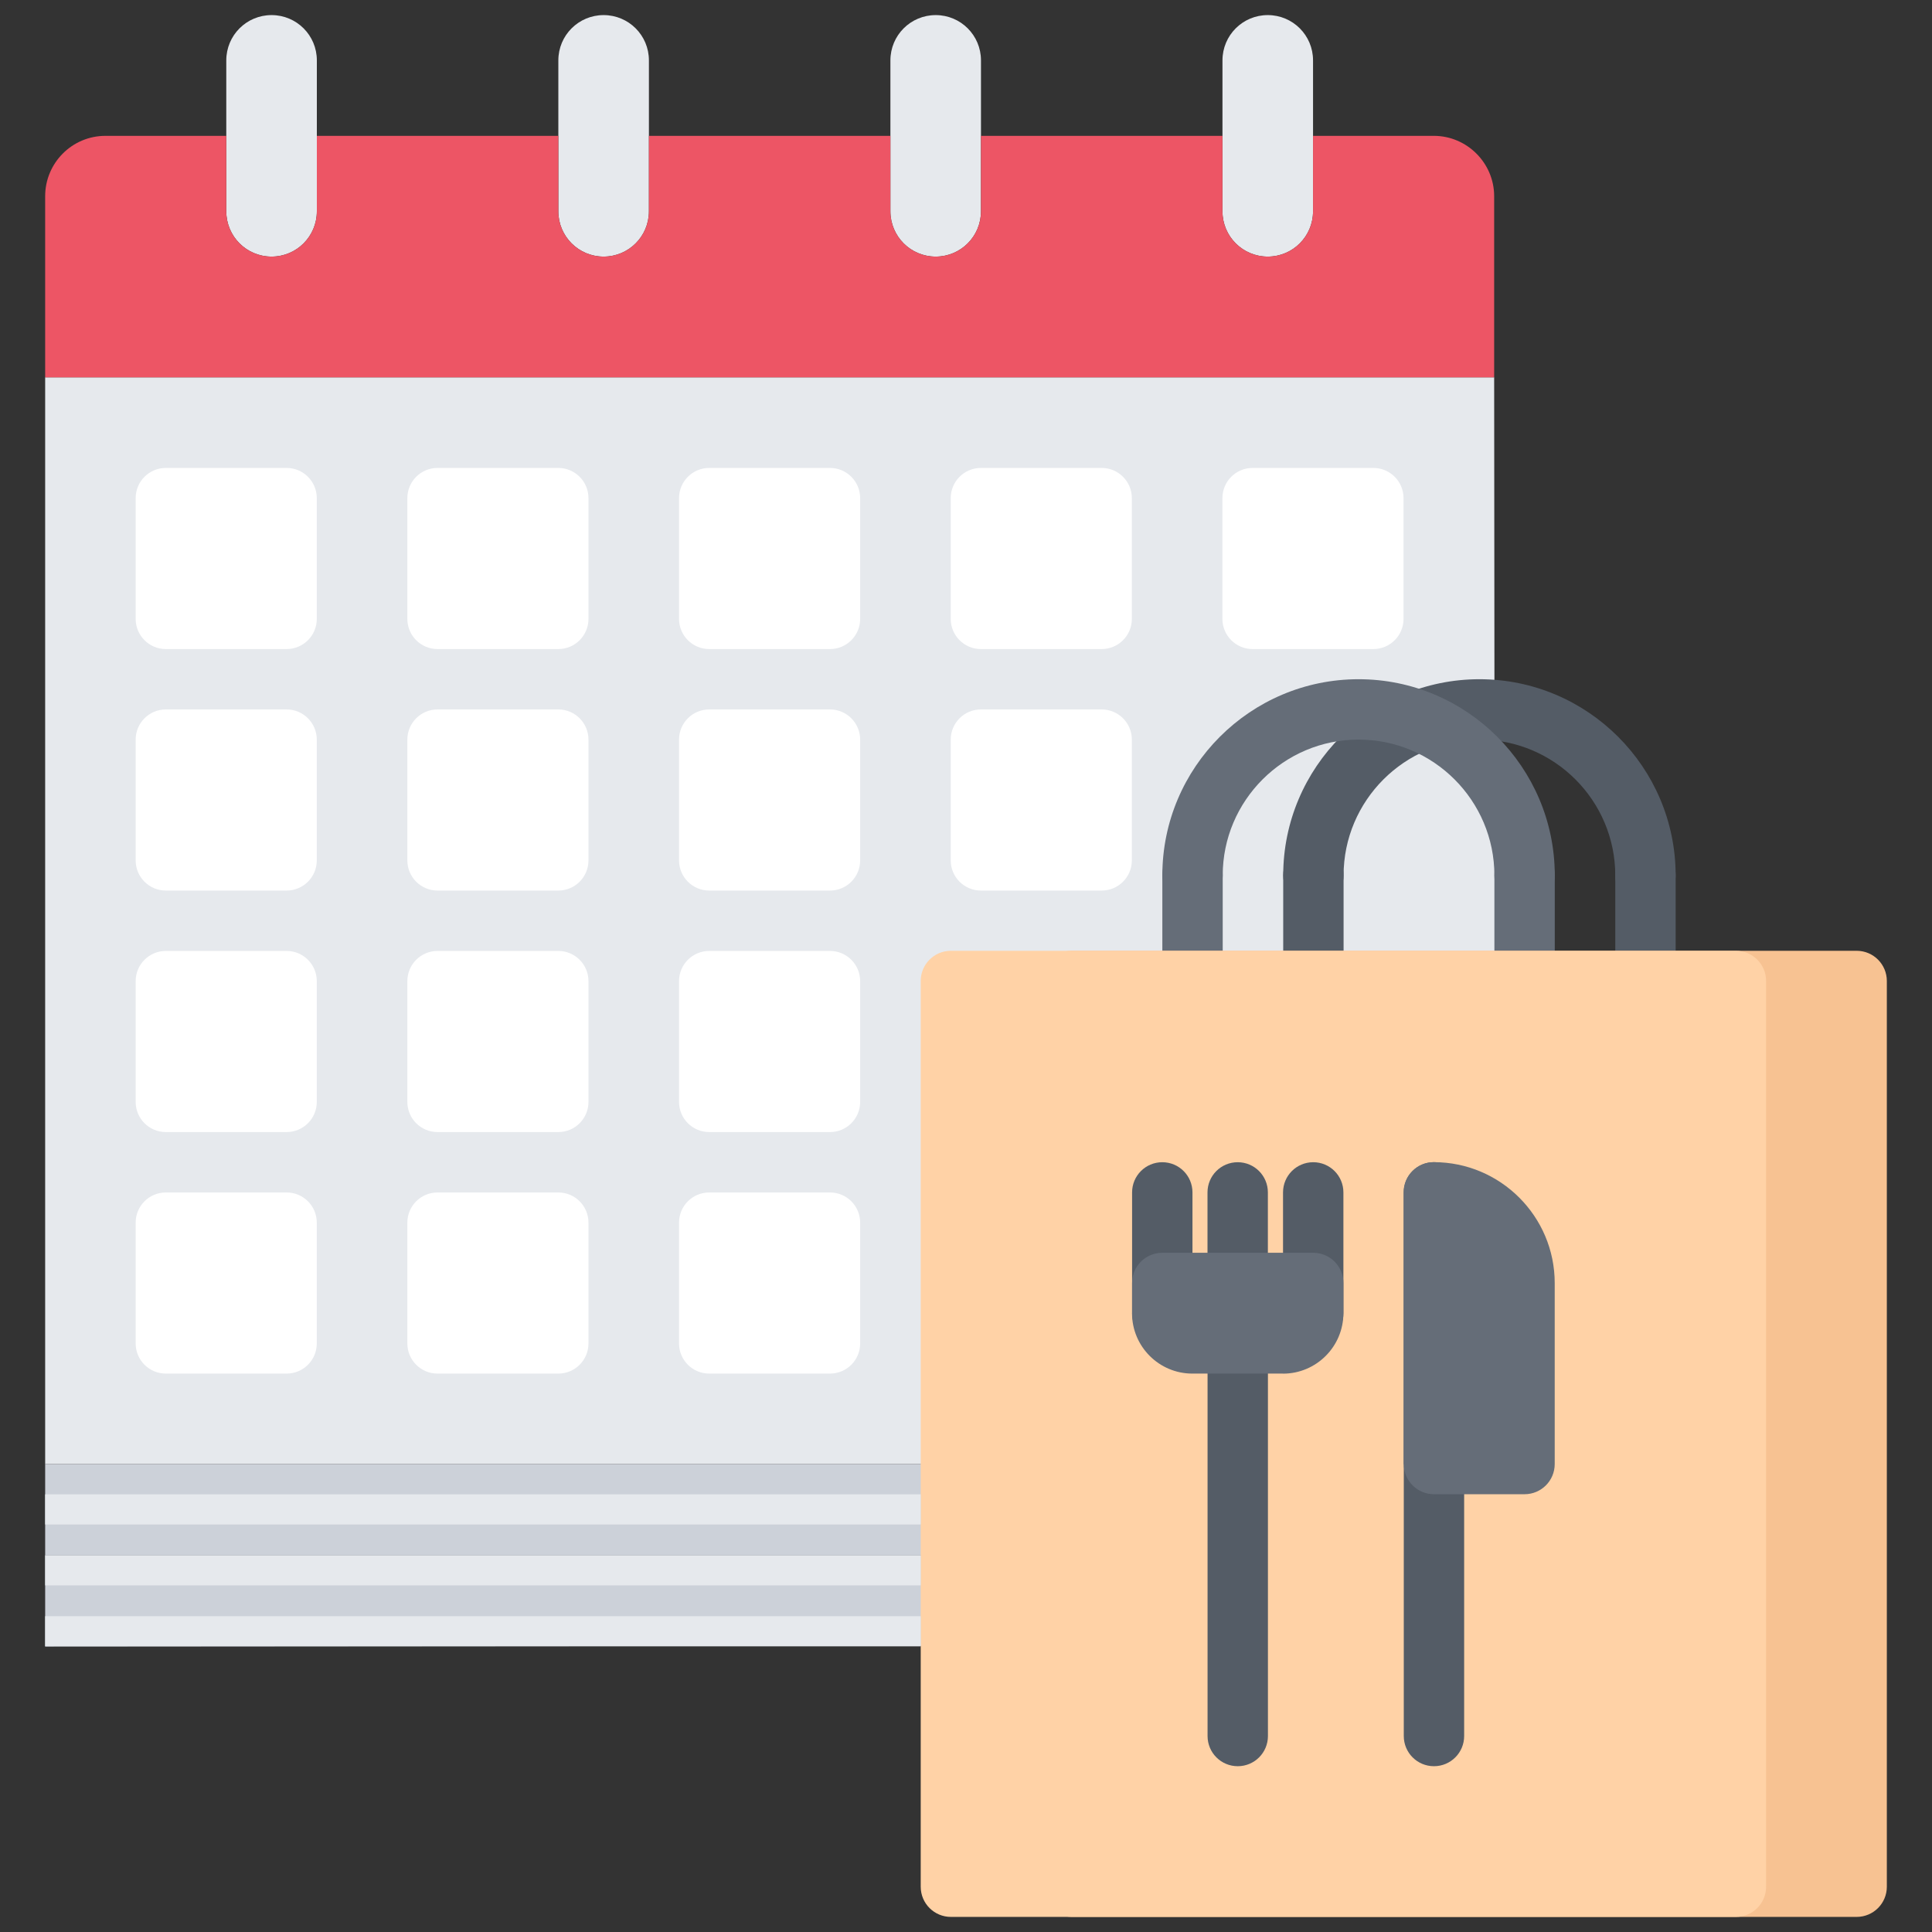
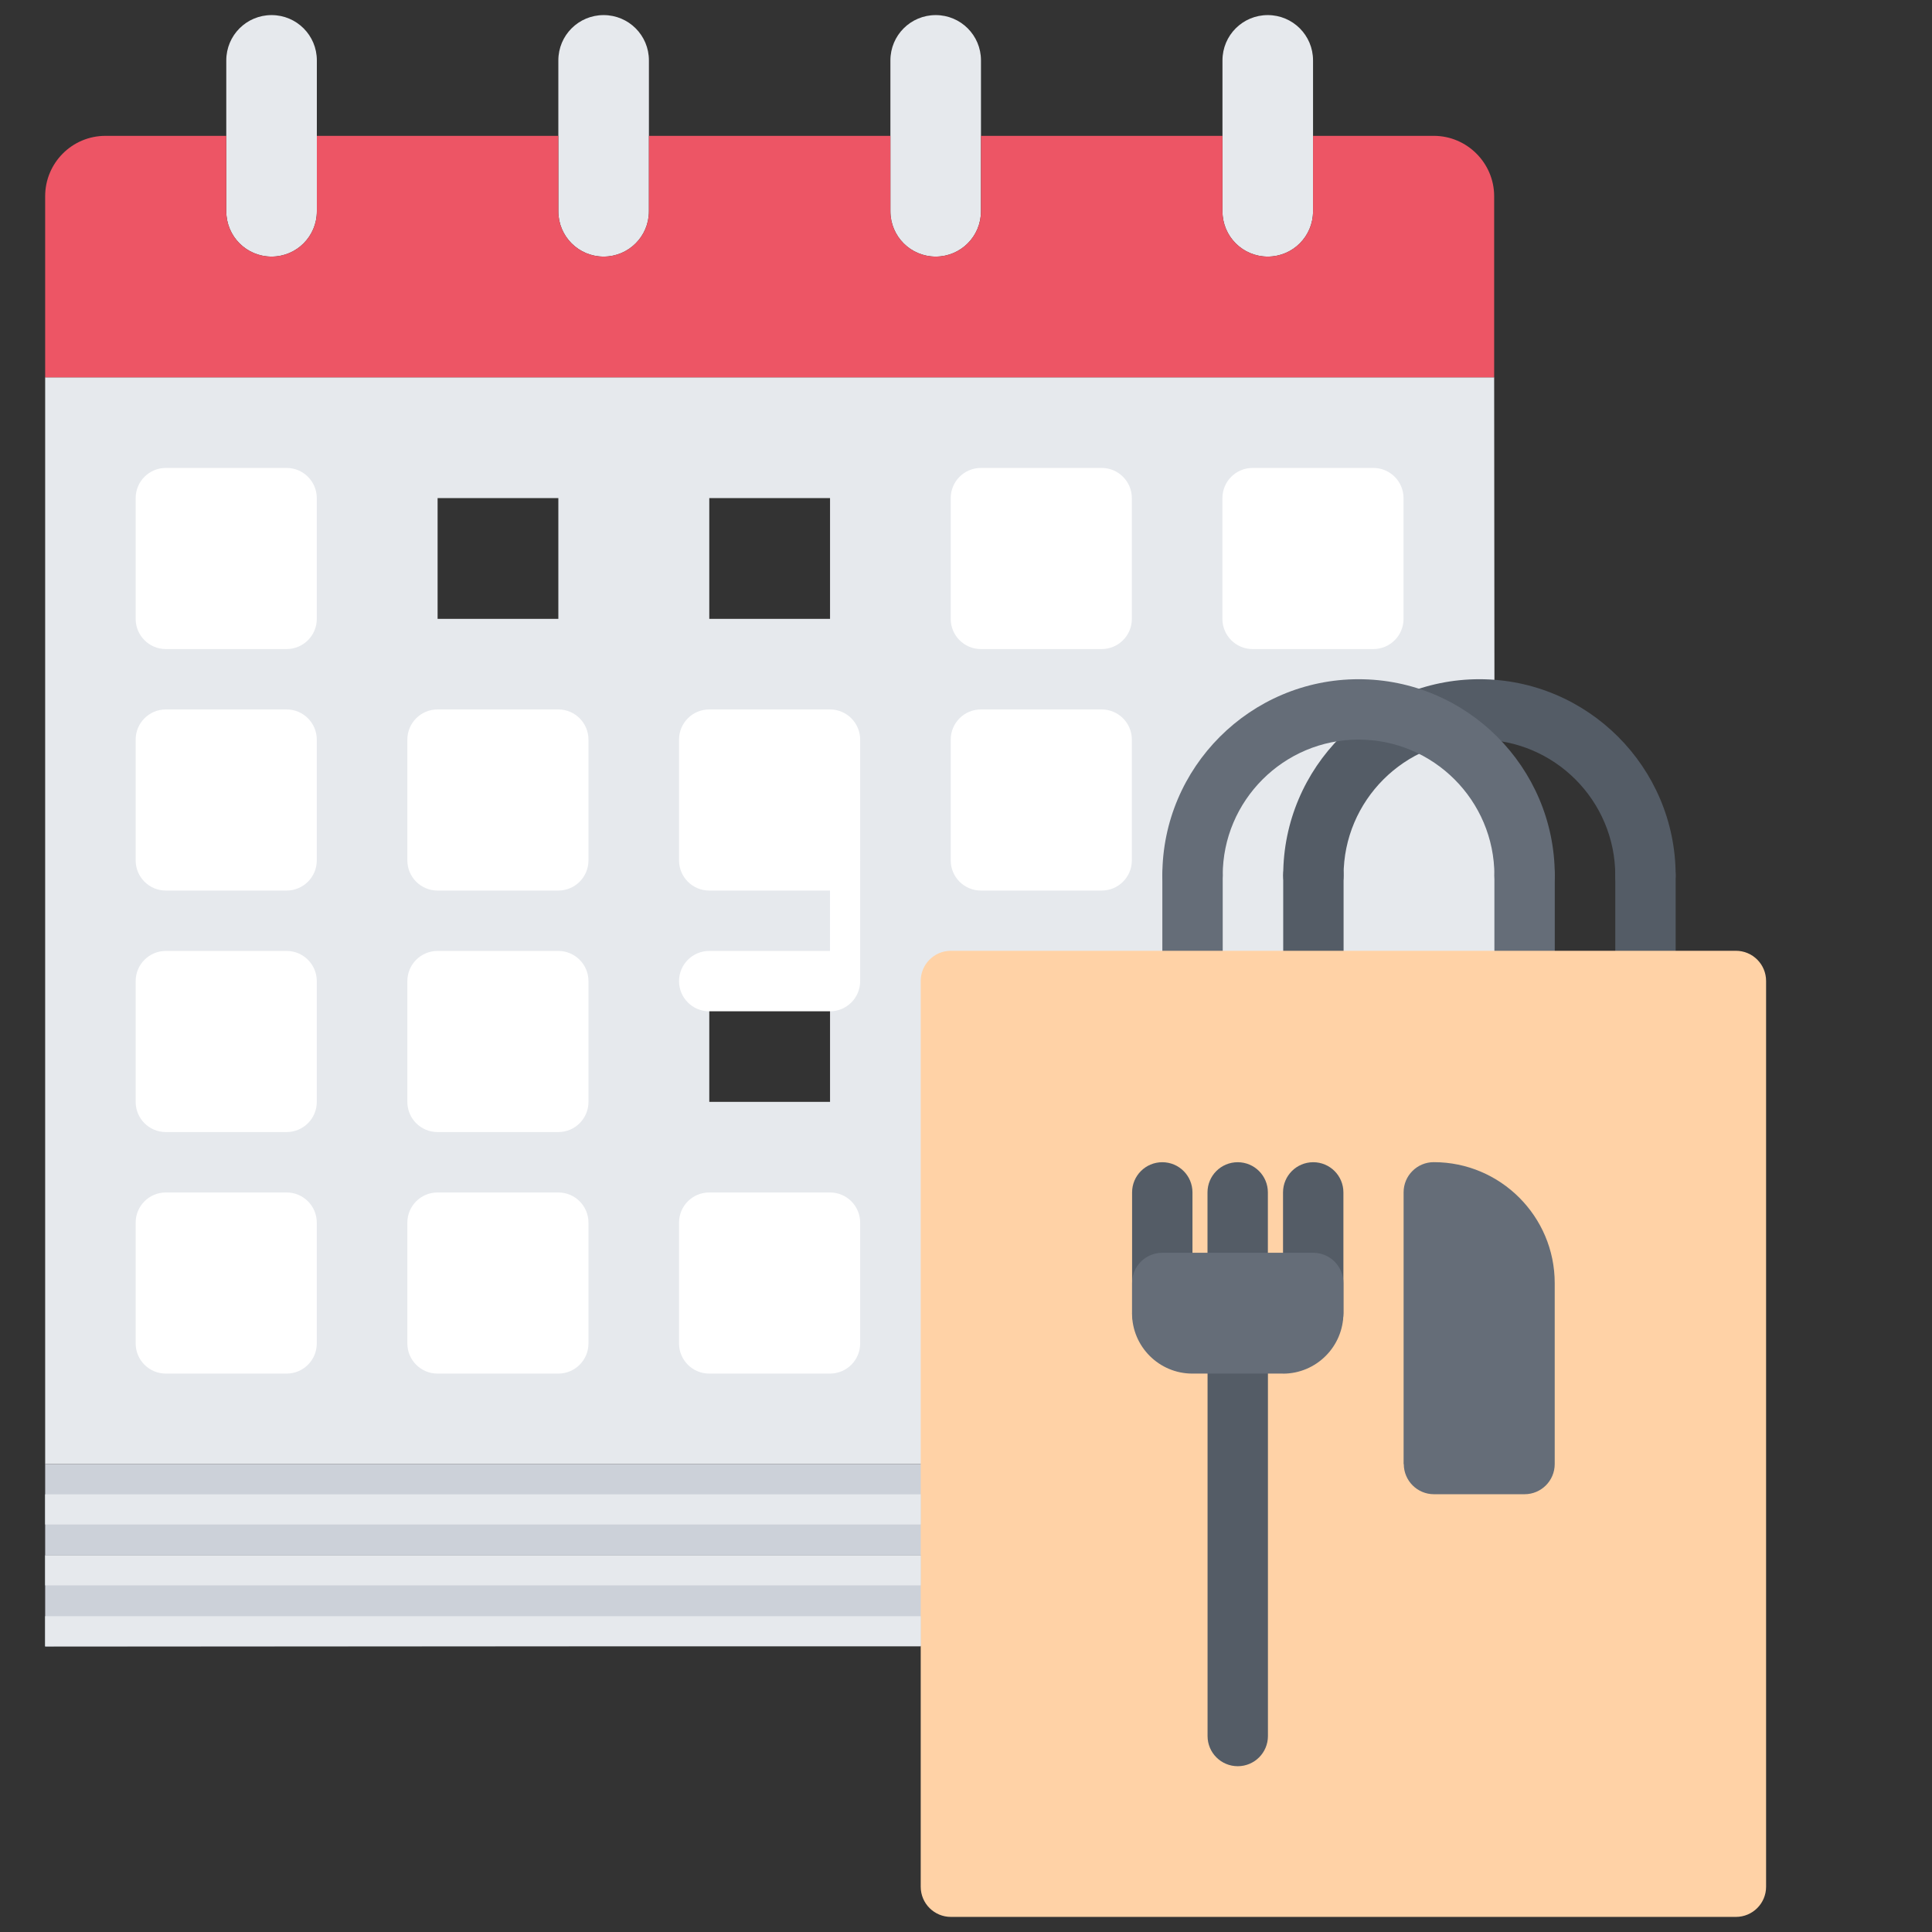
<svg xmlns="http://www.w3.org/2000/svg" id="icons" enable-background="new 0 0 64 64" height="64" viewBox="0 0 64 64" width="64">
  <rect x="0" y="0" width="64" height="64" fill="#333333" stroke="none" />
  <path d="m41.496 20.5h4v-4h-4zm3.51 3c-3.041 0-5.5 2.46-5.5 5.5v3.5h-8.01v16h-30v-36h48l.01 11.03c-.16-.021-.33-.03-.5-.03-.711 0-1.381.13-2 .38-.621-.25-1.291-.38-2-.38zm-8.51 5v-4h-4v4zm0-8v-4h-4v4zm-9 24v-4h-4v4zm0-8v-4h-4v4zm0-8v-4h-4v4zm0-8v-4h-4v4zm-9 24v-4h-4v4zm0-8v-4h-4v4zm0-8v-4h-4v4zm0-8v-4h-4v4zm-9 24v-4h-4v4zm0-8v-4h-4v4zm0-8v-4h-4v4zm0-8v-4h-4v4z" fill="#e6e9ed" />
  <path d="m31.496 54.52-30 .021v-3.021h30z" fill="#ccd1d9" />
  <path d="m1.496 48.5h30v3.02h-30z" fill="#ccd1d9" />
  <path d="m43.496 4.5v2.5c0 .83-.67 1.5-1.5 1.5s-1.5-.67-1.5-1.5v-2.5-2.5c0-.83.67-1.5 1.5-1.5s1.5.67 1.5 1.5z" fill="#e6e9ed" />
  <path d="m21.496 4.5v2.5c0 .83-.67 1.5-1.5 1.5s-1.5-.67-1.5-1.5v-2.5-2.5c0-.83.67-1.5 1.5-1.5s1.5.67 1.5 1.5z" fill="#e6e9ed" />
  <path d="m32.496 4.5v2.5c0 .83-.67 1.5-1.5 1.5s-1.5-.67-1.5-1.5v-2.5-2.5c0-.83.67-1.5 1.5-1.5s1.5.67 1.5 1.5z" fill="#e6e9ed" />
  <path d="m10.496 4.5v2.5c0 .83-.67 1.5-1.5 1.5s-1.5-.67-1.5-1.5v-2.5-2.5c0-.83.67-1.5 1.5-1.5s1.5.67 1.5 1.5z" fill="#e6e9ed" />
  <path d="m49.496 6.5v6h-48v-6c0-1.1.889-2 2-2h4v2.5c0 .83.67 1.5 1.5 1.5s1.5-.67 1.5-1.5v-2.5h8v2.5c0 .83.67 1.5 1.5 1.5s1.5-.67 1.5-1.5v-2.5h8v2.5c0 .83.67 1.5 1.5 1.5s1.5-.67 1.5-1.5v-2.5h8v2.5c0 .83.67 1.5 1.5 1.5s1.5-.67 1.5-1.5v-2.5h4c1.1 0 2 .901 2 2z" fill="#ed5565" />
  <g fill="#fff">
    <path d="m9.494 15.501h-4c-.553 0-1 .448-1 1v4c0 .552.447 1 1 1h4c.553 0 1-.448 1-1v-4c0-.551-.447-1-1-1z" />
-     <path d="m18.494 15.501h-4c-.553 0-1 .448-1 1v4c0 .552.447 1 1 1h4c.553 0 1-.448 1-1v-4c0-.551-.447-1-1-1z" />
-     <path d="m27.494 15.501h-4c-.553 0-1 .448-1 1v4c0 .552.447 1 1 1h4c.553 0 1-.448 1-1v-4c0-.551-.447-1-1-1z" />
    <path d="m36.494 15.501h-4c-.553 0-1 .448-1 1v4c0 .552.447 1 1 1h4c.553 0 1-.448 1-1v-4c0-.551-.447-1-1-1z" />
    <path d="m9.494 23.501h-4c-.553 0-1 .448-1 1v4c0 .552.447 1 1 1h4c.553 0 1-.448 1-1v-4c0-.551-.447-1-1-1z" />
    <path d="m18.494 23.501h-4c-.553 0-1 .448-1 1v4c0 .552.447 1 1 1h4c.553 0 1-.448 1-1v-4c0-.551-.447-1-1-1z" />
    <path d="m27.494 23.501h-4c-.553 0-1 .448-1 1v4c0 .552.447 1 1 1h4c.553 0 1-.448 1-1v-4c0-.551-.447-1-1-1z" />
    <path d="m9.494 31.501h-4c-.553 0-1 .448-1 1v4c0 .553.447 1 1 1h4c.553 0 1-.447 1-1v-4c0-.551-.447-1-1-1z" />
    <path d="m18.494 31.501h-4c-.553 0-1 .448-1 1v4c0 .553.447 1 1 1h4c.553 0 1-.447 1-1v-4c0-.551-.447-1-1-1z" />
-     <path d="m27.494 31.501h-4c-.553 0-1 .448-1 1v4c0 .553.447 1 1 1h4c.553 0 1-.447 1-1v-4c0-.551-.447-1-1-1z" />
+     <path d="m27.494 31.501h-4c-.553 0-1 .448-1 1c0 .553.447 1 1 1h4c.553 0 1-.447 1-1v-4c0-.551-.447-1-1-1z" />
    <path d="m9.494 39.502h-4c-.553 0-1 .447-1 1v4c0 .553.447 1 1 1h4c.553 0 1-.447 1-1v-4c0-.553-.447-1-1-1z" />
    <path d="m18.494 39.502h-4c-.553 0-1 .447-1 1v4c0 .553.447 1 1 1h4c.553 0 1-.447 1-1v-4c0-.553-.447-1-1-1z" />
    <path d="m27.494 39.502h-4c-.553 0-1 .447-1 1v4c0 .553.447 1 1 1h4c.553 0 1-.447 1-1v-4c0-.553-.447-1-1-1z" />
    <path d="m36.494 23.501h-4c-.553 0-1 .448-1 1v4c0 .552.447 1 1 1h4c.553 0 1-.448 1-1v-4c0-.551-.447-1-1-1z" />
    <path d="m45.494 15.501h-4c-.553 0-1 .448-1 1v4c0 .552.447 1 1 1h4c.553 0 1-.448 1-1v-4c0-.551-.447-1-1-1z" />
  </g>
  <path d="m49.506 23.531v2.319c-.611-.88-1.48-1.58-2.5-1.97.619-.25 1.289-.38 2-.38.17 0 .34.01.5.031z" fill="#e6e9ed" />
  <path d="m45.006 23.5c.709 0 1.379.13 2 .38-2.051.8-3.5 2.79-3.5 5.12v3.5h-4v-3.5c0-3.04 2.459-5.5 5.5-5.5z" fill="#e6e9ed" />
  <path d="m49.506 25.85.01 6.65h-6.01v-3.5c0-2.33 1.449-4.32 3.5-5.12 1.019.39 1.889 1.09 2.5 1.97z" fill="#e6e9ed" />
  <path d="m54.508 30c-.553 0-1-.448-1-1 0-2.481-2.018-4.5-4.5-4.5-2.48 0-4.5 2.019-4.5 4.5 0 .552-.447 1-1 1s-1-.448-1-1c0-3.584 2.916-6.5 6.5-6.5s6.5 2.916 6.5 6.5c0 .551-.447 1-1 1z" fill="#545c66" />
  <path d="m43.508 33.496c-.553 0-1-.447-1-1v-3.496c0-.552.447-1 1-1s1 .448 1 1v3.496c0 .553-.447 1-1 1z" fill="#545c66" />
  <path d="m54.508 33.496c-.553 0-1-.447-1-1v-3.496c0-.552.447-1 1-1s1 .448 1 1v3.496c0 .553-.447 1-1 1z" fill="#545c66" />
  <path d="m50.504 30c-.553 0-1-.448-1-1 0-2.481-2.018-4.5-4.5-4.5-2.48 0-4.5 2.019-4.5 4.5 0 .552-.447 1-1 1s-1-.448-1-1c0-3.584 2.916-6.5 6.5-6.5s6.5 2.916 6.5 6.5c0 .551-.447 1-1 1z" fill="#656d78" />
  <path d="m39.504 33.496c-.553 0-1-.447-1-1v-3.496c0-.552.447-1 1-1s1 .448 1 1v3.496c0 .553-.447 1-1 1z" fill="#656d78" />
  <path d="m50.504 33.496c-.553 0-1-.447-1-1v-3.496c0-.552.447-1 1-1s1 .448 1 1v3.496c0 .553-.447 1-1 1z" fill="#656d78" />
-   <path d="m61.504 31.496h-26.004c-.553 0-1 .448-1 1v30.004c0 .553.447 1 1 1h26.004c.553 0 1-.447 1-1v-30.004c0-.552-.447-1-1-1z" fill="#f7c292" />
  <path d="m57.504 31.496h-26.004c-.553 0-1 .448-1 1v30.004c0 .553.447 1 1 1h26.004c.553 0 1-.447 1-1v-30.004c0-.552-.447-1-1-1z" fill="#ffd2a6" />
  <path d="m41.002 58.508c-.553 0-1-.447-1-1v-13.004c0-.553.447-1 1-1s1 .447 1 1v13.004c0 .553-.447 1-1 1z" fill="#545c66" />
  <path d="m38.502 44.502c-.553 0-1-.447-1-1v-4.002c0-.553.447-1 1-1s1 .447 1 1v4.002c0 .553-.447 1-1 1z" fill="#545c66" />
  <path d="m43.502 44.502c-.553 0-1-.447-1-1v-4.002c0-.553.447-1 1-1s1 .447 1 1v4.002c0 .553-.447 1-1 1z" fill="#545c66" />
-   <path d="m47.502 58.508c-.553 0-1-.447-1-1v-18.01c0-.553.447-1 1-1s1 .447 1 1v18.01c0 .553-.447 1-1 1z" fill="#545c66" />
  <path d="m47.496 38.498c-.553 0-1 .447-1 1v9.002h.006c.002.551.447.998 1 .998h3c.553 0 1-.447 1-1v-5.994c0-2.209-1.797-4.006-4.006-4.006z" fill="#656d78" />
  <path d="m41 42.498c-.553 0-1-.447-1-1v-1.998c0-.553.447-1 1-1s1 .447 1 1v1.998c0 .553-.447 1-1 1z" fill="#545c66" />
  <path d="m43.502 41.5h-5c-.553 0-1 .447-1 1v1c0 .002-.002.002-.002.004 0 1.102.896 1.998 1.998 1.998h2.992c.004 0 .008.002.01.002 1.104 0 2.002-.898 2.002-2.002v-1.002c0-.553-.447-1-1-1z" fill="#656d78" />
  <path d="m1.496 49.502h29.004v.998h-29.004z" fill="#e6e9ed" />
  <path d="m1.496 51.52h29.004v.998h-29.004z" fill="#e6e9ed" />
  <path d="m1.496 53.539h29.004v.998h-29.004z" fill="#e6e9ed" />
</svg>